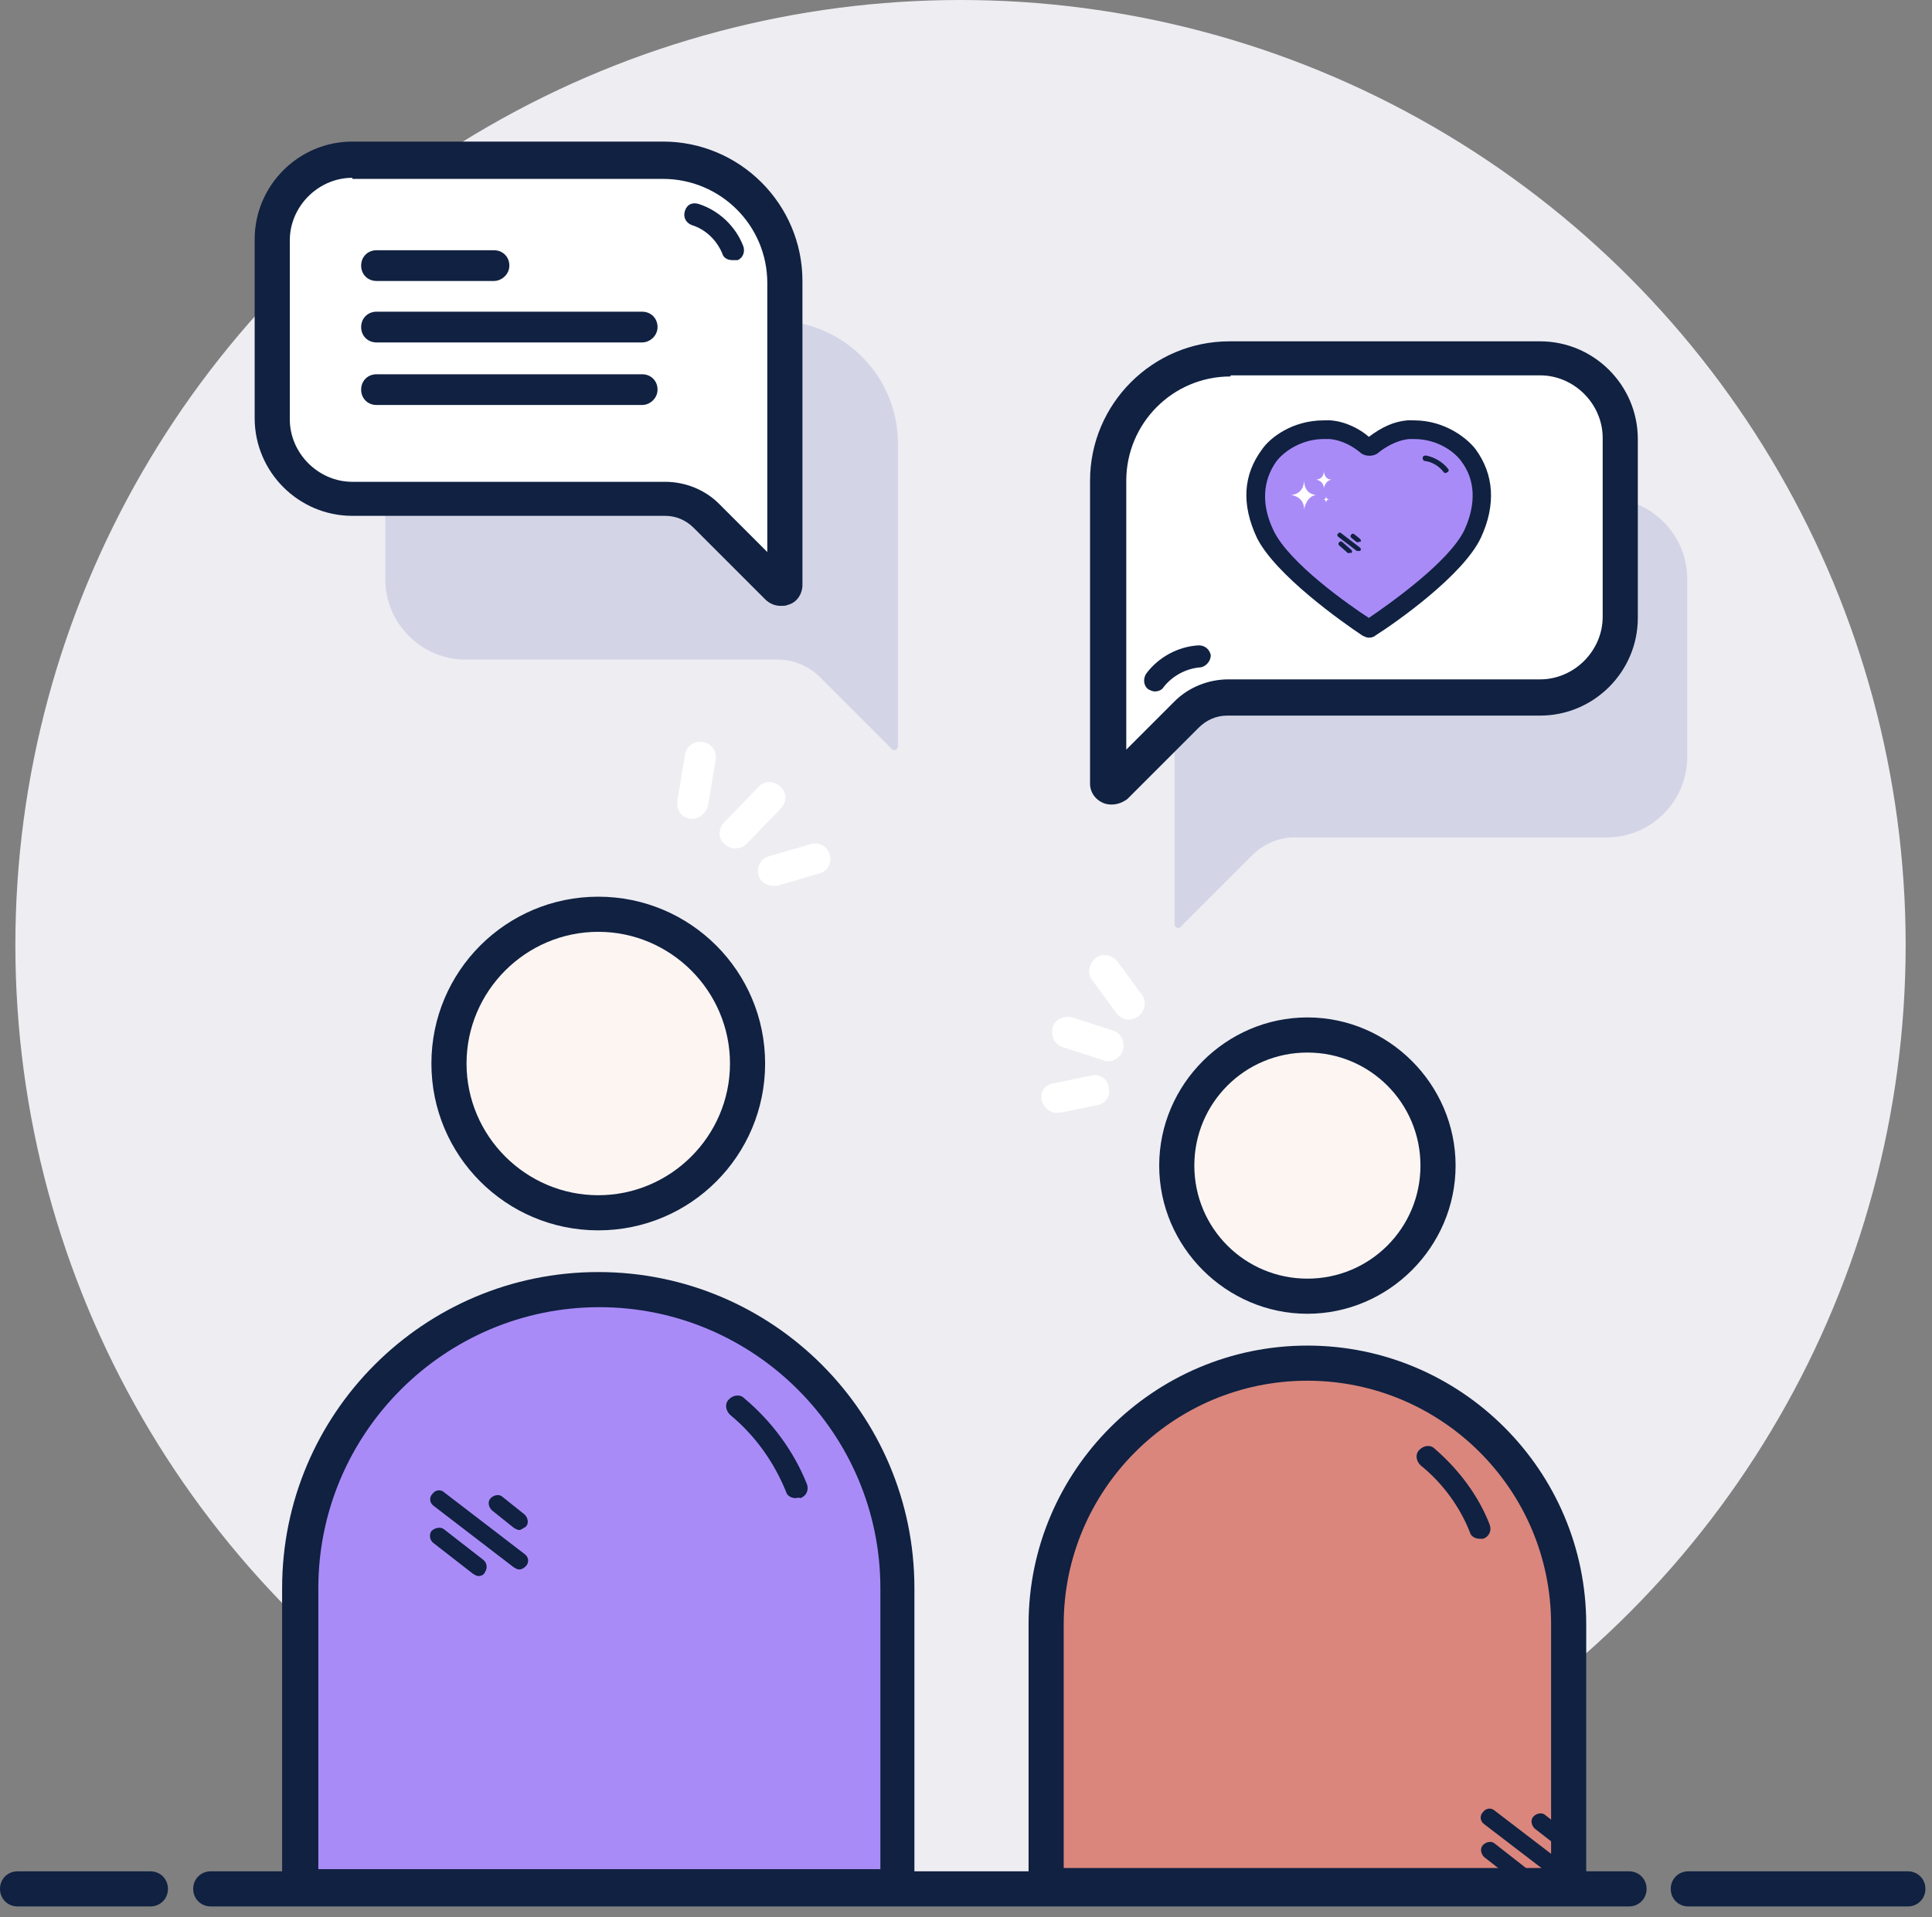
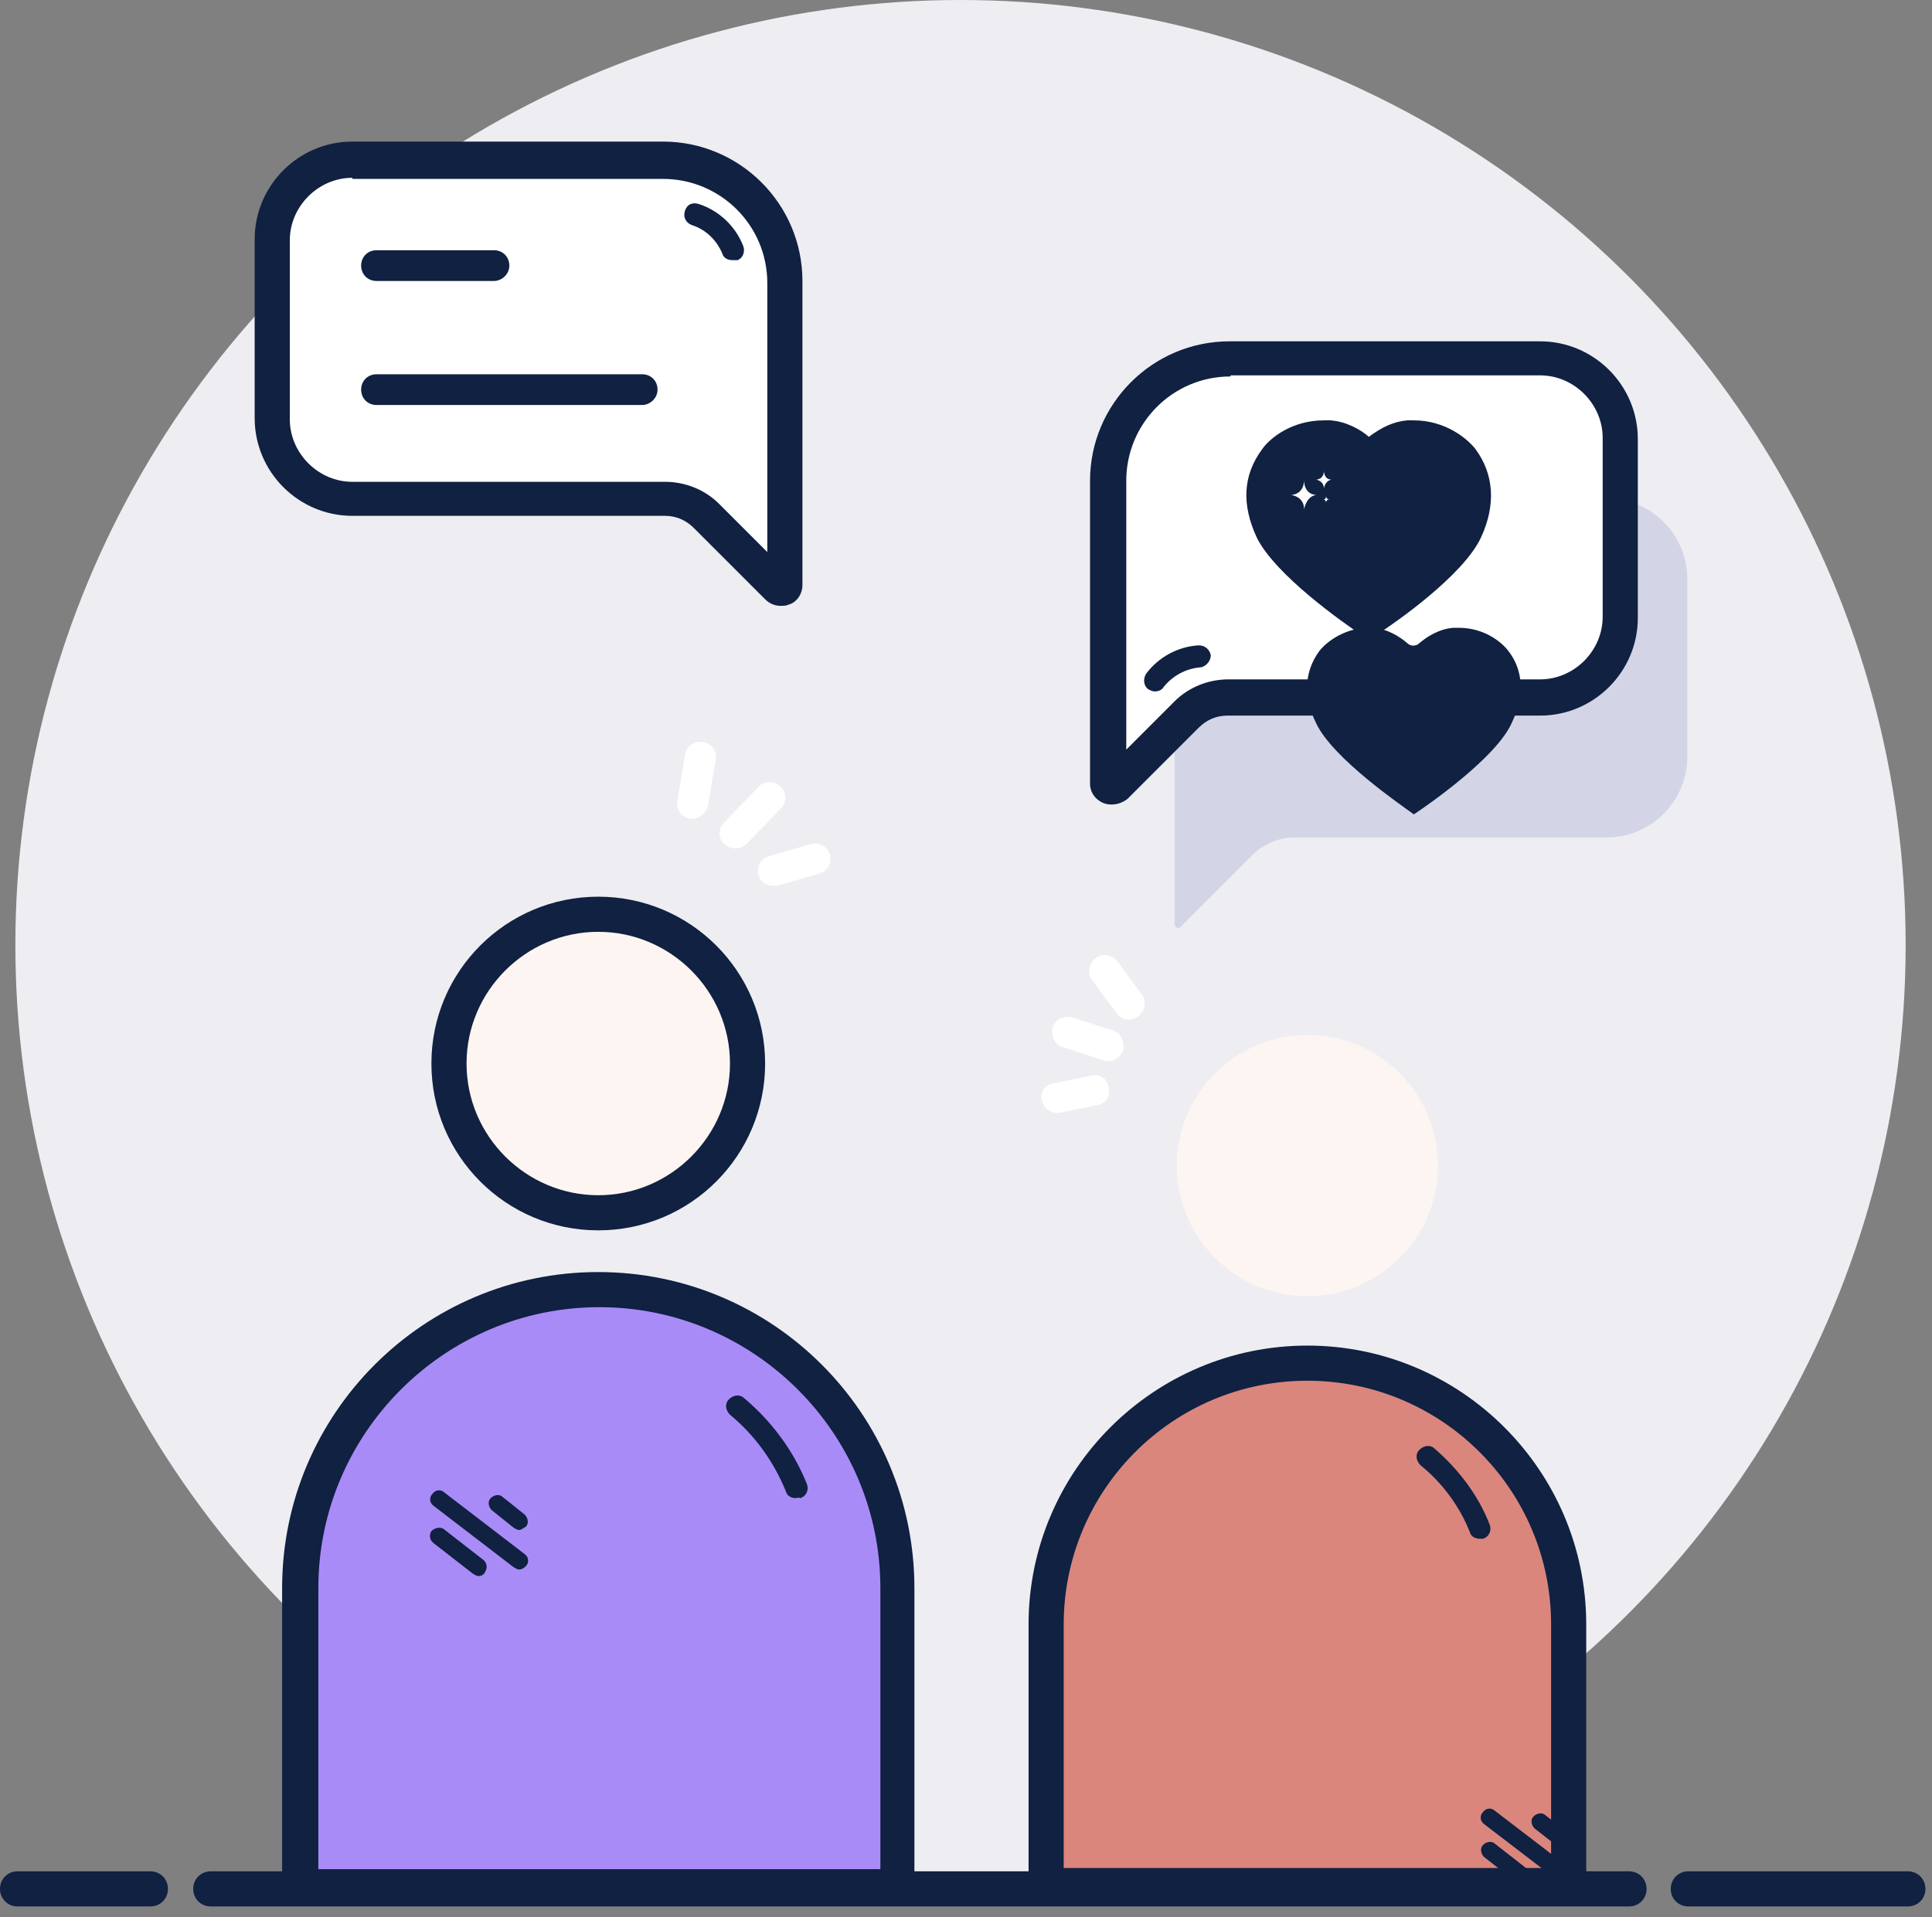
<svg xmlns="http://www.w3.org/2000/svg" width="100%" height="100%" viewBox="0 0 132 131" version="1.1" xml:space="preserve" style="fill-rule:evenodd;clip-rule:evenodd;stroke-linejoin:round;stroke-miterlimit:1.414;">
  <rect x="0" y="0" width="132" height="131" fill="#808080" stroke="none" />
  <g>
    <g id="Meeting">
      <circle cx="65.625" cy="64.575" r="64.575" style="fill:#eeedf2;" />
      <g id="Bottom_line_12_">
        <path d="M130.35,130.275l-15,0c-0.675,0 -1.2,-0.525 -1.2,-1.2c0,-0.675 0.525,-1.2 1.2,-1.2l15,0c0.675,0 1.2,0.525 1.2,1.2c0,0.675 -0.525,1.2 -1.2,1.2Z" style="fill:#102141;fill-rule:nonzero;" />
        <path d="M111.3,130.275l-96.9,0c-0.675,0 -1.2,-0.525 -1.2,-1.2c0,-0.675 0.525,-1.2 1.2,-1.2l96.9,0c0.675,0 1.2,0.525 1.2,1.2c0,0.675 -0.525,1.2 -1.2,1.2Z" style="fill:#102141;fill-rule:nonzero;" />
        <path d="M10.275,130.275l-9.075,0c-0.675,0 -1.2,-0.525 -1.2,-1.2c0,-0.675 0.525,-1.2 1.2,-1.2l9.075,0c0.675,0 1.2,0.525 1.2,1.2c0,0.675 -0.525,1.2 -1.2,1.2Z" style="fill:#102141;fill-rule:nonzero;" />
      </g>
      <g id="Speech_balloons_1_">
        <g id="Right_38_">
          <path id="Shadow_45_" d="M80.25,42.45l0,20.7c0,0.225 0.3,0.375 0.45,0.15l4.875,-4.875c0.75,-0.75 1.8,-1.2 2.85,-1.2l21.375,0c3,0 5.475,-2.475 5.475,-5.475l0,-12.225c0,-3 -2.475,-5.475 -5.475,-5.475l-21.225,0c-4.575,0 -8.325,3.75 -8.325,8.4Z" style="fill:#d3d5e7;fill-rule:nonzero;" />
          <g>
            <path id="Shape_16_" d="M75.675,32.85l0,20.7c0,0.225 0.3,0.375 0.45,0.15l4.875,-4.875c0.75,-0.75 1.8,-1.2 2.85,-1.2l21.375,0c3,0 5.475,-2.475 5.475,-5.475l0,-12.225c0,-3 -2.475,-5.475 -5.475,-5.475l-21.225,0c-4.575,0.075 -8.325,3.825 -8.325,8.4Z" style="fill:#fff;fill-rule:nonzero;" />
            <path d="M75.975,54.975c-0.15,0 -0.3,0 -0.525,-0.075c-0.6,-0.225 -0.975,-0.75 -0.975,-1.35l0,-20.7c0,-5.25 4.275,-9.525 9.525,-9.525l21.225,0c3.675,0 6.675,3 6.675,6.675l0,12.225c0,3.675 -3,6.675 -6.675,6.675l-21.375,0c-0.75,0 -1.425,0.3 -1.95,0.825l-4.875,4.875c-0.3,0.225 -0.675,0.375 -1.05,0.375Zm8.1,-29.25c-3.975,0 -7.125,3.225 -7.125,7.125l0,18.375l3.3,-3.3c0.975,-0.975 2.325,-1.5 3.675,-1.5l21.3,0c2.325,0 4.275,-1.95 4.275,-4.275l0,-12.225c0,-2.325 -1.95,-4.275 -4.275,-4.275l-21.15,0l0,0.075Z" style="fill:#102141;fill-rule:nonzero;" />
          </g>
          <path d="M78.9,47.25c-0.15,0 -0.3,-0.075 -0.45,-0.15c-0.3,-0.225 -0.375,-0.675 -0.15,-1.05c0.825,-1.125 2.175,-1.875 3.6,-1.95c0.45,0 0.75,0.3 0.825,0.675c0,0.375 -0.3,0.75 -0.675,0.825c-1.05,0.075 -1.95,0.6 -2.55,1.35c-0.075,0.15 -0.3,0.3 -0.6,0.3Z" style="fill:#102141;fill-rule:nonzero;" />
        </g>
        <g id="Left_39_">
-           <path id="Shadow_44_" d="M61.35,30.3l0,20.7c0,0.225 -0.3,0.375 -0.45,0.15l-4.875,-4.875c-0.75,-0.75 -1.8,-1.2 -2.85,-1.2l-21.375,0c-3,0 -5.475,-2.475 -5.475,-5.475l0,-12.225c0,-3 2.475,-5.475 5.475,-5.475l21.225,0c4.65,0.075 8.325,3.825 8.325,8.4Z" style="fill:#d3d5e7;fill-rule:nonzero;" />
          <g>
            <path id="Shape_15_" d="M53.625,19.275l0,20.7c0,0.225 -0.3,0.375 -0.45,0.15l-4.875,-4.875c-0.75,-0.75 -1.8,-1.2 -2.85,-1.2l-21.375,0c-3,0 -5.475,-2.475 -5.475,-5.475l0,-12.225c0,-3 2.475,-5.475 5.475,-5.475l21.225,0c4.65,0.075 8.325,3.825 8.325,8.4Z" style="fill:#fff;fill-rule:nonzero;" />
            <path d="M53.325,41.4c-0.375,0 -0.75,-0.15 -1.05,-0.45l-4.875,-4.875c-0.525,-0.525 -1.2,-0.825 -1.95,-0.825l-21.375,0c-3.675,0 -6.675,-3 -6.675,-6.675l0,-12.225c0,-3.675 3,-6.675 6.675,-6.675l21.225,0c5.25,0 9.525,4.275 9.525,9.525l0,20.775c0,0.6 -0.375,1.2 -0.975,1.35c-0.15,0.075 -0.3,0.075 -0.525,0.075Zm-29.25,-29.25c-2.325,0 -4.275,1.95 -4.275,4.275l0,12.225c0,2.325 1.95,4.275 4.275,4.275l21.375,0c1.35,0 2.7,0.525 3.675,1.5l3.3,3.3l0,-18.375c0,-3.975 -3.225,-7.125 -7.125,-7.125l-21.225,0l0,-0.075Z" style="fill:#102141;fill-rule:nonzero;" />
          </g>
          <path d="M50.025,17.775c-0.3,0 -0.6,-0.15 -0.675,-0.45c-0.375,-0.9 -1.125,-1.65 -2.1,-1.95c-0.375,-0.15 -0.6,-0.525 -0.45,-0.975c0.15,-0.45 0.525,-0.6 0.975,-0.45c1.35,0.45 2.475,1.5 3,2.85c0.15,0.375 0,0.825 -0.375,0.975c-0.15,0 -0.3,0 -0.375,0Z" style="fill:#102141;fill-rule:nonzero;" />
          <g id="Content_8_">
            <path d="M43.875,27.675l-18.15,0c-0.6,0 -1.05,-0.45 -1.05,-1.05c0,-0.6 0.45,-1.05 1.05,-1.05l18.15,0c0.6,0 1.05,0.45 1.05,1.05c0,0.6 -0.525,1.05 -1.05,1.05Z" style="fill:#102141;fill-rule:nonzero;" />
-             <path d="M43.875,23.4l-18.15,0c-0.6,0 -1.05,-0.45 -1.05,-1.05c0,-0.6 0.45,-1.05 1.05,-1.05l18.15,0c0.6,0 1.05,0.45 1.05,1.05c0,0.6 -0.525,1.05 -1.05,1.05Z" style="fill:#102141;fill-rule:nonzero;" />
            <path d="M33.75,19.2l-8.025,0c-0.6,0 -1.05,-0.45 -1.05,-1.05c0,-0.6 0.45,-1.05 1.05,-1.05l8.025,0c0.6,0 1.05,0.45 1.05,1.05c0,0.6 -0.525,1.05 -1.05,1.05Z" style="fill:#102141;fill-rule:nonzero;" />
          </g>
        </g>
      </g>
      <g id="People">
        <g id="Left_38_">
          <g id="Person_4_">
            <g id="Body_12_">
              <path id="Shape_14_" d="M61.35,128.925l-40.875,0l0,-20.4c0,-11.325 9.15,-20.4 20.4,-20.4c11.325,0 20.4,9.15 20.4,20.4l0.075,20.4Z" style="fill:#a98bf8;fill-rule:nonzero;" />
              <path d="M61.35,130.125l-40.875,0c-0.675,0 -1.2,-0.525 -1.2,-1.2l0,-20.4c0,-11.925 9.675,-21.6 21.6,-21.6c11.925,0 21.6,9.675 21.6,21.6l0,20.475c0.075,0.6 -0.45,1.125 -1.125,1.125Zm-39.675,-2.4l38.475,0l0,-19.2c0,-10.575 -8.625,-19.2 -19.2,-19.2c-10.575,0 -19.2,8.625 -19.2,19.2l0,19.2l-0.075,0Z" style="fill:#102141;fill-rule:nonzero;" />
            </g>
            <g id="Head_5_">
              <circle id="Shape_13_" cx="40.875" cy="72.675" r="10.2" style="fill:#fcf5f2;" />
              <path d="M40.875,84.075c-6.3,0 -11.4,-5.1 -11.4,-11.4c0,-6.3 5.1,-11.4 11.4,-11.4c6.3,0 11.4,5.1 11.4,11.4c0,6.3 -5.1,11.4 -11.4,11.4Zm0,-20.4c-4.95,0 -9,4.05 -9,9c0,4.95 4.05,9 9,9c4.95,0 9,-4.05 9,-9c0,-4.95 -4.05,-9 -9,-9Z" style="fill:#102141;fill-rule:nonzero;" />
            </g>
          </g>
          <path d="M54.375,102.375c-0.3,0 -0.6,-0.15 -0.675,-0.45c-0.825,-2.025 -2.1,-3.825 -3.825,-5.25c-0.3,-0.3 -0.375,-0.75 -0.075,-1.05c0.3,-0.3 0.75,-0.375 1.05,-0.075c1.875,1.575 3.375,3.6 4.275,5.85c0.15,0.375 0,0.825 -0.45,0.975c-0.15,-0.075 -0.225,0 -0.3,0Z" style="fill:#102141;fill-rule:nonzero;" />
          <g id="Lines_26_">
            <path d="M32.7,107.7c-0.15,0 -0.225,-0.075 -0.375,-0.15l-2.7,-2.1c-0.3,-0.225 -0.3,-0.6 -0.15,-0.825c0.225,-0.225 0.6,-0.3 0.825,-0.15l2.7,2.1c0.3,0.225 0.3,0.6 0.15,0.825c-0.075,0.225 -0.3,0.3 -0.45,0.3Z" style="fill:#102141;fill-rule:nonzero;" />
            <path d="M35.475,107.25c-0.15,0 -0.225,-0.075 -0.375,-0.15l-5.475,-4.2c-0.3,-0.225 -0.3,-0.6 -0.075,-0.825c0.225,-0.3 0.6,-0.3 0.825,-0.075l5.475,4.2c0.3,0.225 0.3,0.6 0.075,0.825c-0.15,0.15 -0.3,0.225 -0.45,0.225Z" style="fill:#102141;fill-rule:nonzero;" />
            <path d="M35.475,104.55c-0.15,0 -0.225,-0.075 -0.375,-0.15l-1.5,-1.2c-0.225,-0.225 -0.3,-0.6 -0.075,-0.825c0.225,-0.225 0.6,-0.3 0.825,-0.075l1.5,1.2c0.225,0.225 0.3,0.6 0.075,0.825c-0.15,0.075 -0.3,0.225 -0.45,0.225Z" style="fill:#102141;fill-rule:nonzero;" />
          </g>
          <g id="Sparkles_13_">
            <path d="M52.8,60.525c-0.45,0 -0.9,-0.3 -0.975,-0.75c-0.15,-0.525 0.15,-1.125 0.75,-1.275l2.85,-0.825c0.525,-0.15 1.125,0.15 1.275,0.75c0.15,0.525 -0.15,1.125 -0.75,1.275l-2.85,0.825c-0.15,0 -0.225,0 -0.3,0Z" style="fill:#fff;fill-rule:nonzero;" />
            <path d="M50.25,57.975c-0.225,0 -0.525,-0.075 -0.75,-0.3c-0.45,-0.375 -0.45,-1.05 0,-1.5l2.325,-2.4c0.375,-0.45 1.05,-0.45 1.5,0c0.45,0.375 0.45,1.05 0,1.5l-2.325,2.4c-0.225,0.225 -0.525,0.3 -0.75,0.3Z" style="fill:#fff;fill-rule:nonzero;" />
            <path d="M47.325,55.95c-0.075,0 -0.15,0 -0.15,0c-0.6,-0.075 -0.975,-0.6 -0.9,-1.2l0.525,-3.15c0.075,-0.6 0.6,-0.975 1.2,-0.9c0.6,0.075 0.975,0.6 0.9,1.2l-0.525,3.15c-0.15,0.525 -0.6,0.9 -1.05,0.9Z" style="fill:#fff;fill-rule:nonzero;" />
          </g>
        </g>
        <g id="Right_37_">
          <g id="Person_3_">
            <g id="Body_11_">
              <path id="Shape_12_" d="M107.25,128.85l-35.775,0l0,-17.85c0,-9.9 8.025,-17.85 17.85,-17.85c9.9,0 17.85,8.025 17.85,17.85l0.075,17.85Z" style="fill:#da867d;fill-rule:nonzero;" />
              <path d="M107.25,130.05l-35.775,0c-0.675,0 -1.2,-0.525 -1.2,-1.2l0,-17.85c0,-10.5 8.55,-19.05 19.05,-19.05c10.5,0 19.05,8.55 19.05,19.05l0,17.925c0.075,0.6 -0.45,1.125 -1.125,1.125Zm-34.575,-2.4l33.3,0l0,-16.65c0,-9.225 -7.5,-16.65 -16.65,-16.65c-9.225,0 -16.65,7.5 -16.65,16.65l0,16.65Z" style="fill:#102141;fill-rule:nonzero;" />
            </g>
            <g id="Head_4_">
              <circle id="Shape_11_" cx="89.325" cy="79.65" r="8.925" style="fill:#fcf5f2;" />
-               <path d="M89.325,89.775c-5.55,0 -10.125,-4.575 -10.125,-10.125c0,-5.55 4.575,-10.125 10.125,-10.125c5.55,0 10.125,4.575 10.125,10.125c0,5.55 -4.575,10.125 -10.125,10.125Zm0,-17.85c-4.275,0 -7.725,3.45 -7.725,7.725c0,4.275 3.45,7.725 7.725,7.725c4.275,0 7.725,-3.45 7.725,-7.725c0,-4.275 -3.45,-7.725 -7.725,-7.725Z" style="fill:#102141;fill-rule:nonzero;" />
            </g>
          </g>
          <path d="M101.1,105.15c-0.3,0 -0.6,-0.15 -0.675,-0.45c-0.675,-1.725 -1.875,-3.375 -3.375,-4.575c-0.3,-0.3 -0.375,-0.75 -0.075,-1.05c0.3,-0.3 0.75,-0.375 1.05,-0.075c1.65,1.425 3,3.225 3.75,5.175c0.15,0.375 0,0.825 -0.45,0.975c0,0 -0.075,0 -0.225,0Z" style="fill:#102141;fill-rule:nonzero;" />
          <g id="Lines_25_">
            <path d="M104.175,128.925c-0.15,0 -0.225,-0.075 -0.375,-0.15l-2.4,-1.875c-0.225,-0.225 -0.3,-0.6 -0.075,-0.825c0.225,-0.225 0.6,-0.3 0.825,-0.075l2.4,1.875c0.225,0.225 0.3,0.6 0.075,0.825c-0.15,0.15 -0.3,0.225 -0.45,0.225Z" style="fill:#102141;fill-rule:nonzero;" />
            <path d="M106.575,128.475c-0.15,0 -0.225,-0.075 -0.375,-0.15l-4.8,-3.675c-0.3,-0.225 -0.3,-0.6 -0.075,-0.825c0.225,-0.3 0.6,-0.3 0.825,-0.075l4.8,3.675c0.3,0.225 0.3,0.6 0.075,0.825c-0.075,0.15 -0.3,0.225 -0.45,0.225Z" style="fill:#102141;fill-rule:nonzero;" />
            <path d="M106.575,126.15c-0.15,0 -0.225,-0.075 -0.375,-0.15l-1.35,-1.05c-0.225,-0.225 -0.3,-0.6 -0.075,-0.825c0.225,-0.225 0.6,-0.3 0.825,-0.075l1.35,1.05c0.225,0.225 0.3,0.6 0.075,0.825c-0.075,0.075 -0.3,0.225 -0.45,0.225Z" style="fill:#102141;fill-rule:nonzero;" />
          </g>
          <g id="Sparkles_12_">
            <path d="M77.1,69.675c-0.3,0 -0.6,-0.15 -0.825,-0.45l-1.65,-2.25c-0.375,-0.45 -0.225,-1.125 0.225,-1.5c0.45,-0.375 1.125,-0.225 1.5,0.225l1.65,2.25c0.375,0.45 0.225,1.125 -0.225,1.5c-0.225,0.15 -0.45,0.225 -0.675,0.225Z" style="fill:#fff;fill-rule:nonzero;" />
            <path d="M72.225,76.05c-0.525,0 -0.9,-0.375 -1.05,-0.825c-0.15,-0.6 0.225,-1.125 0.825,-1.2l2.55,-0.525c0.6,-0.15 1.125,0.225 1.2,0.825c0.15,0.6 -0.225,1.125 -0.825,1.2l-2.55,0.525c0,-0.075 -0.075,0 -0.15,0Z" style="fill:#fff;fill-rule:nonzero;" />
            <path d="M75.675,72.525c-0.075,0 -0.225,0 -0.3,-0.075l-2.775,-0.9c-0.525,-0.15 -0.825,-0.75 -0.675,-1.35c0.15,-0.525 0.75,-0.825 1.35,-0.675l2.775,0.9c0.525,0.15 0.825,0.75 0.675,1.35c-0.15,0.45 -0.6,0.75 -1.05,0.75Z" style="fill:#fff;fill-rule:nonzero;" />
          </g>
        </g>
      </g>
    </g>
    <g id="Heart_3_">
      <g id="Shape_10_">
        <path d="M93.525,42.975l-0.075,0c-0.975,-0.6 -5.775,-3.9 -6.975,-6.45c-1.2,-2.55 -0.525,-4.35 0.3,-5.4c0.45,-0.6 1.8,-1.725 3.675,-1.725c0.15,0 0.225,0 0.375,0c1.05,0.075 1.95,0.675 2.55,1.125c0.075,0.075 0.075,0.075 0.15,0.075c0.075,0 0.15,0 0.15,-0.075c0.6,-0.45 1.5,-1.05 2.55,-1.125c0.15,0 0.225,0 0.375,0c1.875,0 3.225,1.05 3.675,1.725c0.825,1.05 1.5,2.85 0.3,5.4c-1.2,2.475 -6,5.775 -6.975,6.45c0,-0.075 0,0 -0.075,0Z" style="fill:#a98bf8;fill-rule:nonzero;" />
        <g>
          <g>
            <path d="M96.6,29.625c1.8,0 3.075,1.05 3.525,1.65c1.05,1.425 1.2,3.225 0.3,5.1c-1.125,2.4 -5.85,5.625 -6.825,6.3c-1.05,-0.675 -5.7,-3.9 -6.825,-6.3c-0.9,-1.875 -0.825,-3.675 0.3,-5.1c0.6,-0.75 1.95,-1.65 3.525,-1.65c0.15,0 0.225,0 0.375,0c0.975,0.075 1.875,0.6 2.4,1.05c0.075,0.075 0.225,0.15 0.3,0.15c0.15,0 0.225,-0.075 0.3,-0.15c0.525,-0.45 1.425,-0.975 2.4,-1.05c0,0 0.15,0 0.225,0m0,-0.525c-0.15,0 -0.3,0 -0.375,0c-1.125,0.075 -2.025,0.675 -2.7,1.2c-0.675,-0.525 -1.575,-1.125 -2.7,-1.2c-0.15,0 -0.3,0 -0.375,0c-1.875,0 -3.3,1.05 -3.9,1.8c-0.6,0.825 -1.725,2.775 -0.3,5.625c1.2,2.55 5.925,5.775 7.05,6.525c0.075,0.075 0.15,0.075 0.225,0.075c0.075,0 0.15,0 0.225,-0.075c1.125,-0.75 5.85,-3.975 7.05,-6.525c1.35,-2.925 0.3,-4.8 -0.3,-5.625c-0.6,-0.75 -2.025,-1.8 -3.9,-1.8Z" style="fill:#102141;fill-rule:nonzero;" />
-             <path d="M93.525,43.35c-0.15,0 -0.225,0 -0.3,-0.075c-1.35,-0.9 -5.925,-4.05 -7.125,-6.6c-1.05,-2.175 -0.9,-4.125 0.3,-5.775c0.675,-0.9 2.25,-1.875 4.05,-1.875c0.15,0 0.3,0 0.375,0c1.125,0.075 2.025,0.675 2.7,1.125c0.9,-0.675 1.8,-1.125 2.7,-1.125c0.15,0 0.3,0 0.375,0c1.8,0 3.3,0.975 4.05,1.875c1.2,1.65 1.35,3.675 0.3,5.775c-1.2,2.55 -5.7,5.7 -7.125,6.6c-0.075,0 -0.15,0.075 -0.3,0.075Zm-3.075,-14.1c-1.95,0 -3.3,1.125 -3.75,1.725c-1.2,1.575 -1.275,3.45 -0.3,5.475c1.2,2.475 5.625,5.55 6.975,6.45c0.075,0.075 0.225,0.075 0.3,0c1.35,-0.9 5.85,-4.05 6.975,-6.45c0.975,-2.025 0.825,-3.9 -0.3,-5.475c-0.525,-0.675 -1.8,-1.725 -3.75,-1.725c-0.15,0 -0.225,0 -0.375,0c-0.9,0.075 -1.725,0.45 -2.625,1.2l-0.075,0.075l-0.075,-0.075c-0.6,-0.45 -1.5,-1.05 -2.625,-1.2c-0.075,0 -0.225,0 -0.375,0Zm3.075,13.65l-0.075,-0.075c-0.975,-0.6 -5.7,-3.9 -6.9,-6.375c-0.9,-1.95 -0.825,-3.825 0.3,-5.325c0.6,-0.825 2.025,-1.65 3.6,-1.65c0.15,0 0.225,0 0.375,0c1.05,0.075 1.95,0.675 2.475,1.125c0.15,0.075 0.3,0.075 0.45,0c0.6,-0.45 1.425,-1.05 2.475,-1.125c0.15,0 0.225,0 0.375,0c1.875,0 3.15,1.05 3.6,1.65c1.125,1.5 1.2,3.3 0.3,5.325c-1.125,2.4 -5.55,5.475 -6.9,6.375l-0.075,0.075Zm-3.075,-13.125c-1.5,0 -2.775,0.825 -3.375,1.575c-1.05,1.425 -1.125,3.15 -0.225,4.95c1.125,2.4 5.85,5.625 6.675,6.225c1.125,-0.75 5.625,-3.9 6.675,-6.225c0.9,-1.875 0.825,-3.6 -0.225,-4.95c-0.45,-0.6 -1.65,-1.575 -3.375,-1.575c-0.15,0 -0.225,0 -0.375,0c-0.975,0.075 -1.8,0.6 -2.325,1.05c-0.225,0.225 -0.6,0.225 -0.825,0c-0.525,-0.45 -1.35,-0.975 -2.325,-1.05c-0.075,0 -0.15,0 -0.3,0Z" style="fill:#102141;fill-rule:nonzero;" />
+             <path d="M93.525,43.35c-0.15,0 -0.225,0 -0.3,-0.075c-1.35,-0.9 -5.925,-4.05 -7.125,-6.6c-1.05,-2.175 -0.9,-4.125 0.3,-5.775c0.675,-0.9 2.25,-1.875 4.05,-1.875c0.15,0 0.3,0 0.375,0c1.125,0.075 2.025,0.675 2.7,1.125c0.9,-0.675 1.8,-1.125 2.7,-1.125c0.15,0 0.3,0 0.375,0c1.8,0 3.3,0.975 4.05,1.875c1.2,1.65 1.35,3.675 0.3,5.775c-1.2,2.55 -5.7,5.7 -7.125,6.6c-0.075,0 -0.15,0.075 -0.3,0.075Zm-3.075,-14.1c-1.95,0 -3.3,1.125 -3.75,1.725c-1.2,1.575 -1.275,3.45 -0.3,5.475c1.2,2.475 5.625,5.55 6.975,6.45c0.075,0.075 0.225,0.075 0.3,0c1.35,-0.9 5.85,-4.05 6.975,-6.45c0.975,-2.025 0.825,-3.9 -0.3,-5.475c-0.525,-0.675 -1.8,-1.725 -3.75,-1.725c-0.15,0 -0.225,0 -0.375,0c-0.9,0.075 -1.725,0.45 -2.625,1.2l-0.075,0.075l-0.075,-0.075c-0.6,-0.45 -1.5,-1.05 -2.625,-1.2c-0.075,0 -0.225,0 -0.375,0Zm3.075,13.65l-0.075,-0.075c-0.975,-0.6 -5.7,-3.9 -6.9,-6.375c-0.9,-1.95 -0.825,-3.825 0.3,-5.325c0.6,-0.825 2.025,-1.65 3.6,-1.65c0.15,0 0.225,0 0.375,0c1.05,0.075 1.95,0.675 2.475,1.125c0.15,0.075 0.3,0.075 0.45,0c0.6,-0.45 1.425,-1.05 2.475,-1.125c0.15,0 0.225,0 0.375,0c1.875,0 3.15,1.05 3.6,1.65c1.125,1.5 1.2,3.3 0.3,5.325c-1.125,2.4 -5.55,5.475 -6.9,6.375l-0.075,0.075Zc-1.5,0 -2.775,0.825 -3.375,1.575c-1.05,1.425 -1.125,3.15 -0.225,4.95c1.125,2.4 5.85,5.625 6.675,6.225c1.125,-0.75 5.625,-3.9 6.675,-6.225c0.9,-1.875 0.825,-3.6 -0.225,-4.95c-0.45,-0.6 -1.65,-1.575 -3.375,-1.575c-0.15,0 -0.225,0 -0.375,0c-0.975,0.075 -1.8,0.6 -2.325,1.05c-0.225,0.225 -0.6,0.225 -0.825,0c-0.525,-0.45 -1.35,-0.975 -2.325,-1.05c-0.075,0 -0.15,0 -0.3,0Z" style="fill:#102141;fill-rule:nonzero;" />
          </g>
          <g>
            <path d="M93.525,43.275c-0.075,0 -0.225,0 -0.3,-0.075c-1.35,-0.9 -5.85,-4.05 -7.05,-6.6c-0.975,-2.1 -0.9,-4.125 0.3,-5.7c0.525,-0.675 1.95,-1.875 3.975,-1.875c0.15,0 0.3,0 0.375,0c1.125,0.075 2.025,0.675 2.7,1.2c0.9,-0.675 1.8,-1.125 2.7,-1.2c0.15,0 0.3,0 0.375,0c2.025,0 3.45,1.2 3.975,1.875c1.2,1.65 1.35,3.6 0.3,5.7c-1.2,2.475 -5.7,5.7 -7.05,6.6c-0.075,0.075 -0.15,0.075 -0.3,0.075Zm-3.075,-14.1c-1.95,0 -3.3,1.125 -3.825,1.8c-1.2,1.575 -1.275,3.525 -0.3,5.55c1.2,2.475 5.7,5.625 7.05,6.525c0.075,0.075 0.15,0.075 0.225,0.075c0.075,0 0.15,0 0.225,-0.075c1.35,-0.9 5.85,-4.05 7.05,-6.525c0.975,-2.025 0.9,-3.975 -0.3,-5.55c-0.525,-0.675 -1.875,-1.8 -3.825,-1.8c-0.15,0 -0.225,0 -0.375,0c-0.9,0.075 -1.725,0.45 -2.625,1.2l-0.075,0.075l-0.075,-0.075c-0.6,-0.525 -1.575,-1.125 -2.625,-1.2c-0.225,0 -0.375,0 -0.525,0Zm3.075,13.575c-0.975,-0.675 -5.7,-3.9 -6.9,-6.375c-0.9,-1.95 -0.825,-3.75 0.3,-5.25c0.6,-0.825 1.95,-1.65 3.6,-1.65c0.15,0 0.225,0 0.375,0c0.975,0.075 1.875,0.675 2.475,1.125c0.075,0.075 0.15,0.075 0.225,0.075c0.075,0 0.15,0 0.225,-0.075c0.525,-0.45 1.425,-1.05 2.475,-1.125c0.15,0 0.225,0 0.375,0c1.875,0 3.075,1.05 3.6,1.65c1.125,1.5 1.2,3.3 0.3,5.25c-1.275,2.4 -5.625,5.475 -7.05,6.375Zm-3.075,-13.05c-1.5,0 -2.85,0.825 -3.45,1.575c-1.05,1.425 -1.125,3.15 -0.225,5.025c1.125,2.4 5.7,5.55 6.75,6.225c1.35,-0.9 5.625,-3.975 6.75,-6.225c0.9,-1.875 0.825,-3.6 -0.225,-5.025c-0.45,-0.6 -1.65,-1.575 -3.45,-1.575c-0.15,0 -0.225,0 -0.375,0c-0.975,0.075 -1.8,0.6 -2.325,1.05c-0.075,0.075 -0.225,0.15 -0.375,0.15c-0.15,0 -0.225,-0.075 -0.375,-0.15c-0.525,-0.45 -1.425,-0.975 -2.325,-1.05c-0.15,0 -0.225,0 -0.375,0Z" style="fill:#102141;fill-rule:nonzero;" />
            <path d="M93.525,43.575c-0.15,0 -0.3,-0.075 -0.45,-0.15c-1.35,-0.9 -5.925,-4.125 -7.2,-6.675c-1.05,-2.25 -0.975,-4.275 0.375,-6.075c0.525,-0.75 2.025,-1.95 4.2,-1.95c0.15,0 0.3,0 0.45,0c1.05,0.075 2.025,0.6 2.625,1.125c0.9,-0.675 1.725,-1.05 2.625,-1.125c0.15,0 0.3,0 0.45,0c2.175,0 3.675,1.275 4.2,1.95c1.275,1.725 1.425,3.825 0.375,6.075c-1.2,2.55 -5.775,5.775 -7.2,6.675c-0.075,0.075 -0.225,0.15 -0.45,0.15Zm-3.075,-13.575c-1.425,0 -2.625,0.75 -3.225,1.5c-0.975,1.35 -1.05,3 -0.225,4.725c1.05,2.25 5.25,5.175 6.525,6c1.425,-0.975 5.475,-3.825 6.525,-6c0.825,-1.8 0.75,-3.45 -0.225,-4.725c-0.375,-0.525 -1.5,-1.5 -3.225,-1.5c-0.075,0 -0.225,0 -0.3,0c-0.9,0.075 -1.725,0.6 -2.175,0.975c-0.3,0.225 -0.825,0.225 -1.125,0c-0.525,-0.45 -1.275,-0.9 -2.175,-0.975c-0.15,0 -0.225,0 -0.375,0Z" style="fill:#102141;fill-rule:nonzero;" />
          </g>
        </g>
      </g>
      <path d="M98.775,32.325c-0.075,0 -0.075,0 -0.15,-0.075c-0.225,-0.3 -0.675,-0.675 -1.275,-0.75c-0.075,0 -0.15,-0.075 -0.15,-0.225c0,-0.075 0.075,-0.15 0.225,-0.15c0.75,0.15 1.275,0.6 1.5,0.9c0.075,0.075 0.075,0.15 0,0.225l-0.15,0.075Z" style="fill:#102141;fill-rule:nonzero;" />
      <g id="Lines_11_">
        <path d="M92.175,37.8l-0.075,0l-0.6,-0.525c-0.075,-0.075 -0.075,-0.15 0,-0.225c0.075,-0.075 0.15,-0.075 0.225,0l0.6,0.525c0.075,0.075 0.075,0.15 0,0.225c-0.075,-0.075 -0.15,0 -0.15,0Z" style="fill:#102141;fill-rule:nonzero;" />
        <path d="M92.775,37.65l-0.075,0l-1.275,-0.975c-0.075,-0.075 -0.075,-0.15 0,-0.225c0.075,-0.075 0.15,-0.075 0.225,0l1.275,0.975c0.075,0.075 0.075,0.15 0,0.225c0,0 -0.075,0 -0.15,0Z" style="fill:#102141;fill-rule:nonzero;" />
        <path d="M92.775,37.05l-0.075,0l-0.375,-0.3c-0.075,-0.075 -0.075,-0.15 0,-0.225c0.075,-0.075 0.15,-0.075 0.225,0l0.375,0.3c0.075,0.075 0.075,0.15 0,0.225c0,-0.075 -0.075,0 -0.15,0Z" style="fill:#102141;fill-rule:nonzero;" />
      </g>
      <g id="Sparkles_3_">
        <path id="_x33_rd_5_" d="M90.825,34.125c-0.225,0 -0.225,-0.225 -0.225,-0.225c0,0.3 -0.225,0.225 -0.225,0.225c0,0 0.225,0 0.225,0.225c0,0 0,-0.225 0.225,-0.225" style="fill:#fff;fill-rule:nonzero;" />
        <path id="_x32_nd_5_" d="M90.975,32.775c-0.525,0 -0.525,-0.6 -0.525,-0.6c0,0.6 -0.525,0.6 -0.525,0.6c0,0 0.525,0.075 0.525,0.6c0,0 0.075,-0.525 0.525,-0.6" style="fill:#fff;fill-rule:nonzero;" />
        <path id="_x31_st_5_" d="M89.925,33.825c-0.9,-0.075 -0.825,-1.05 -0.825,-1.05c0,1.05 -0.9,1.05 -0.9,1.05c0,0 0.9,0.075 0.9,0.975c0,0 0.15,-0.9 0.825,-0.975" style="fill:#fff;fill-rule:nonzero;" />
      </g>
    </g>
  </g>
</svg>